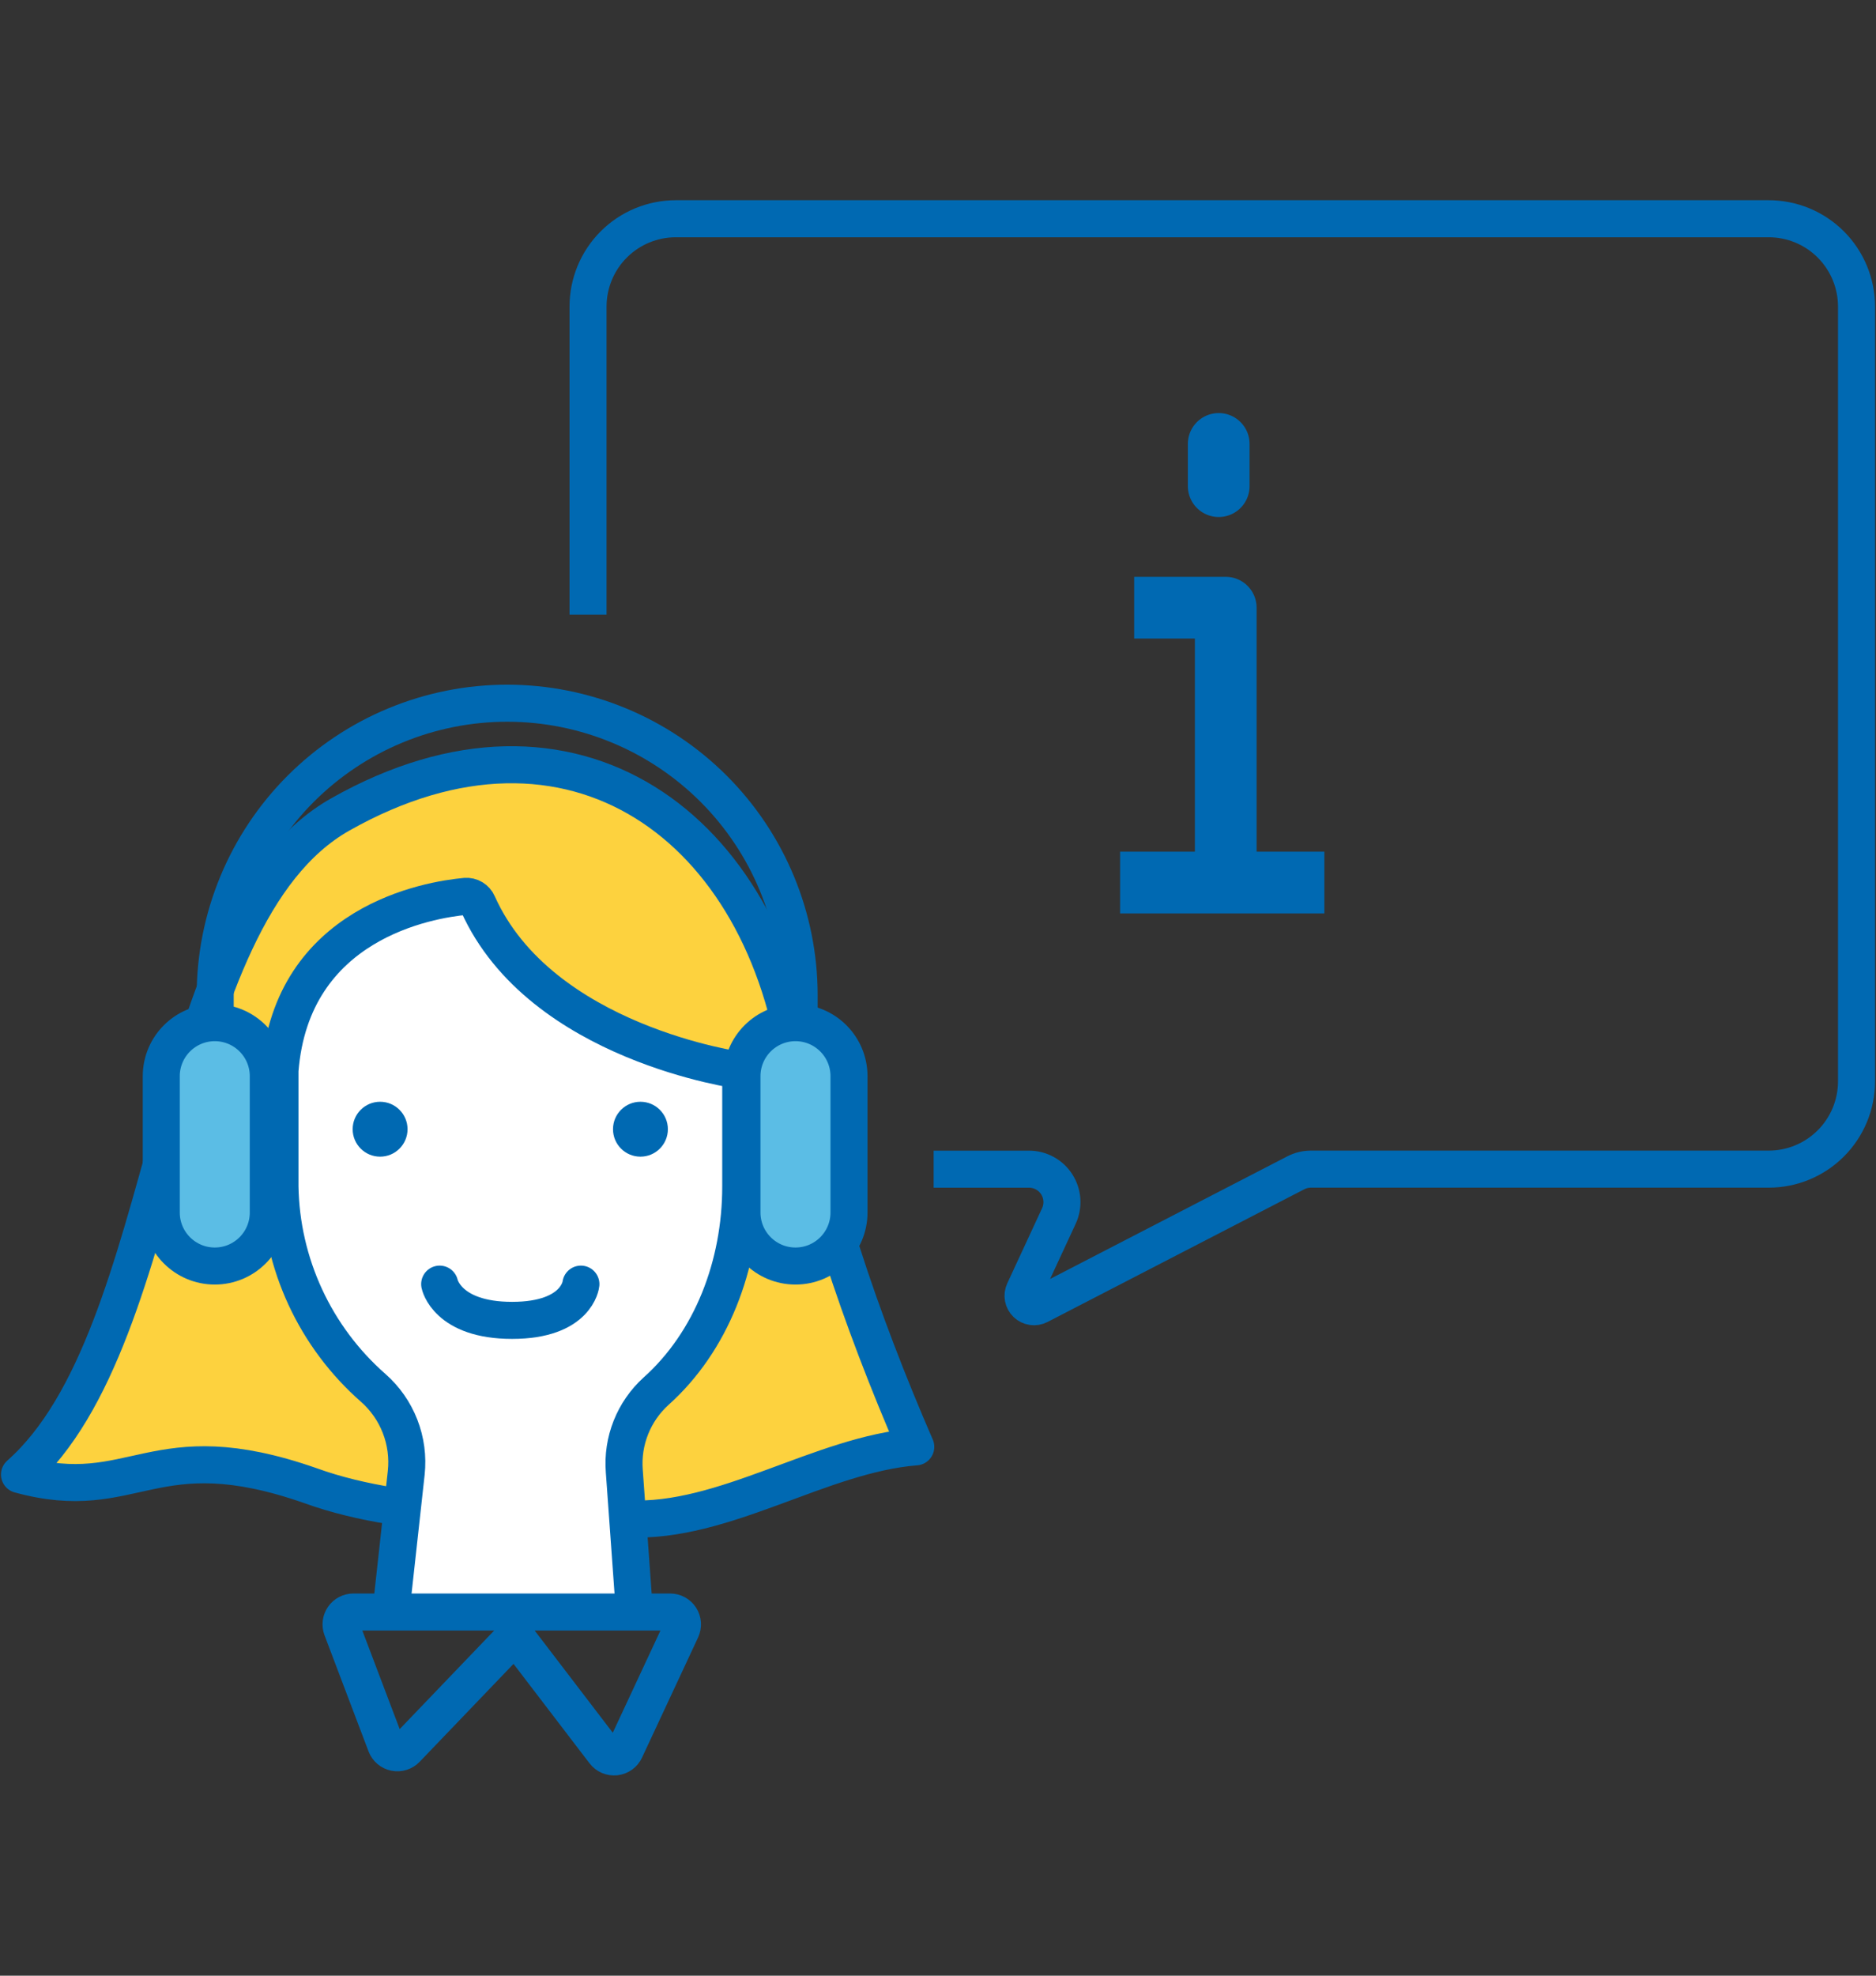
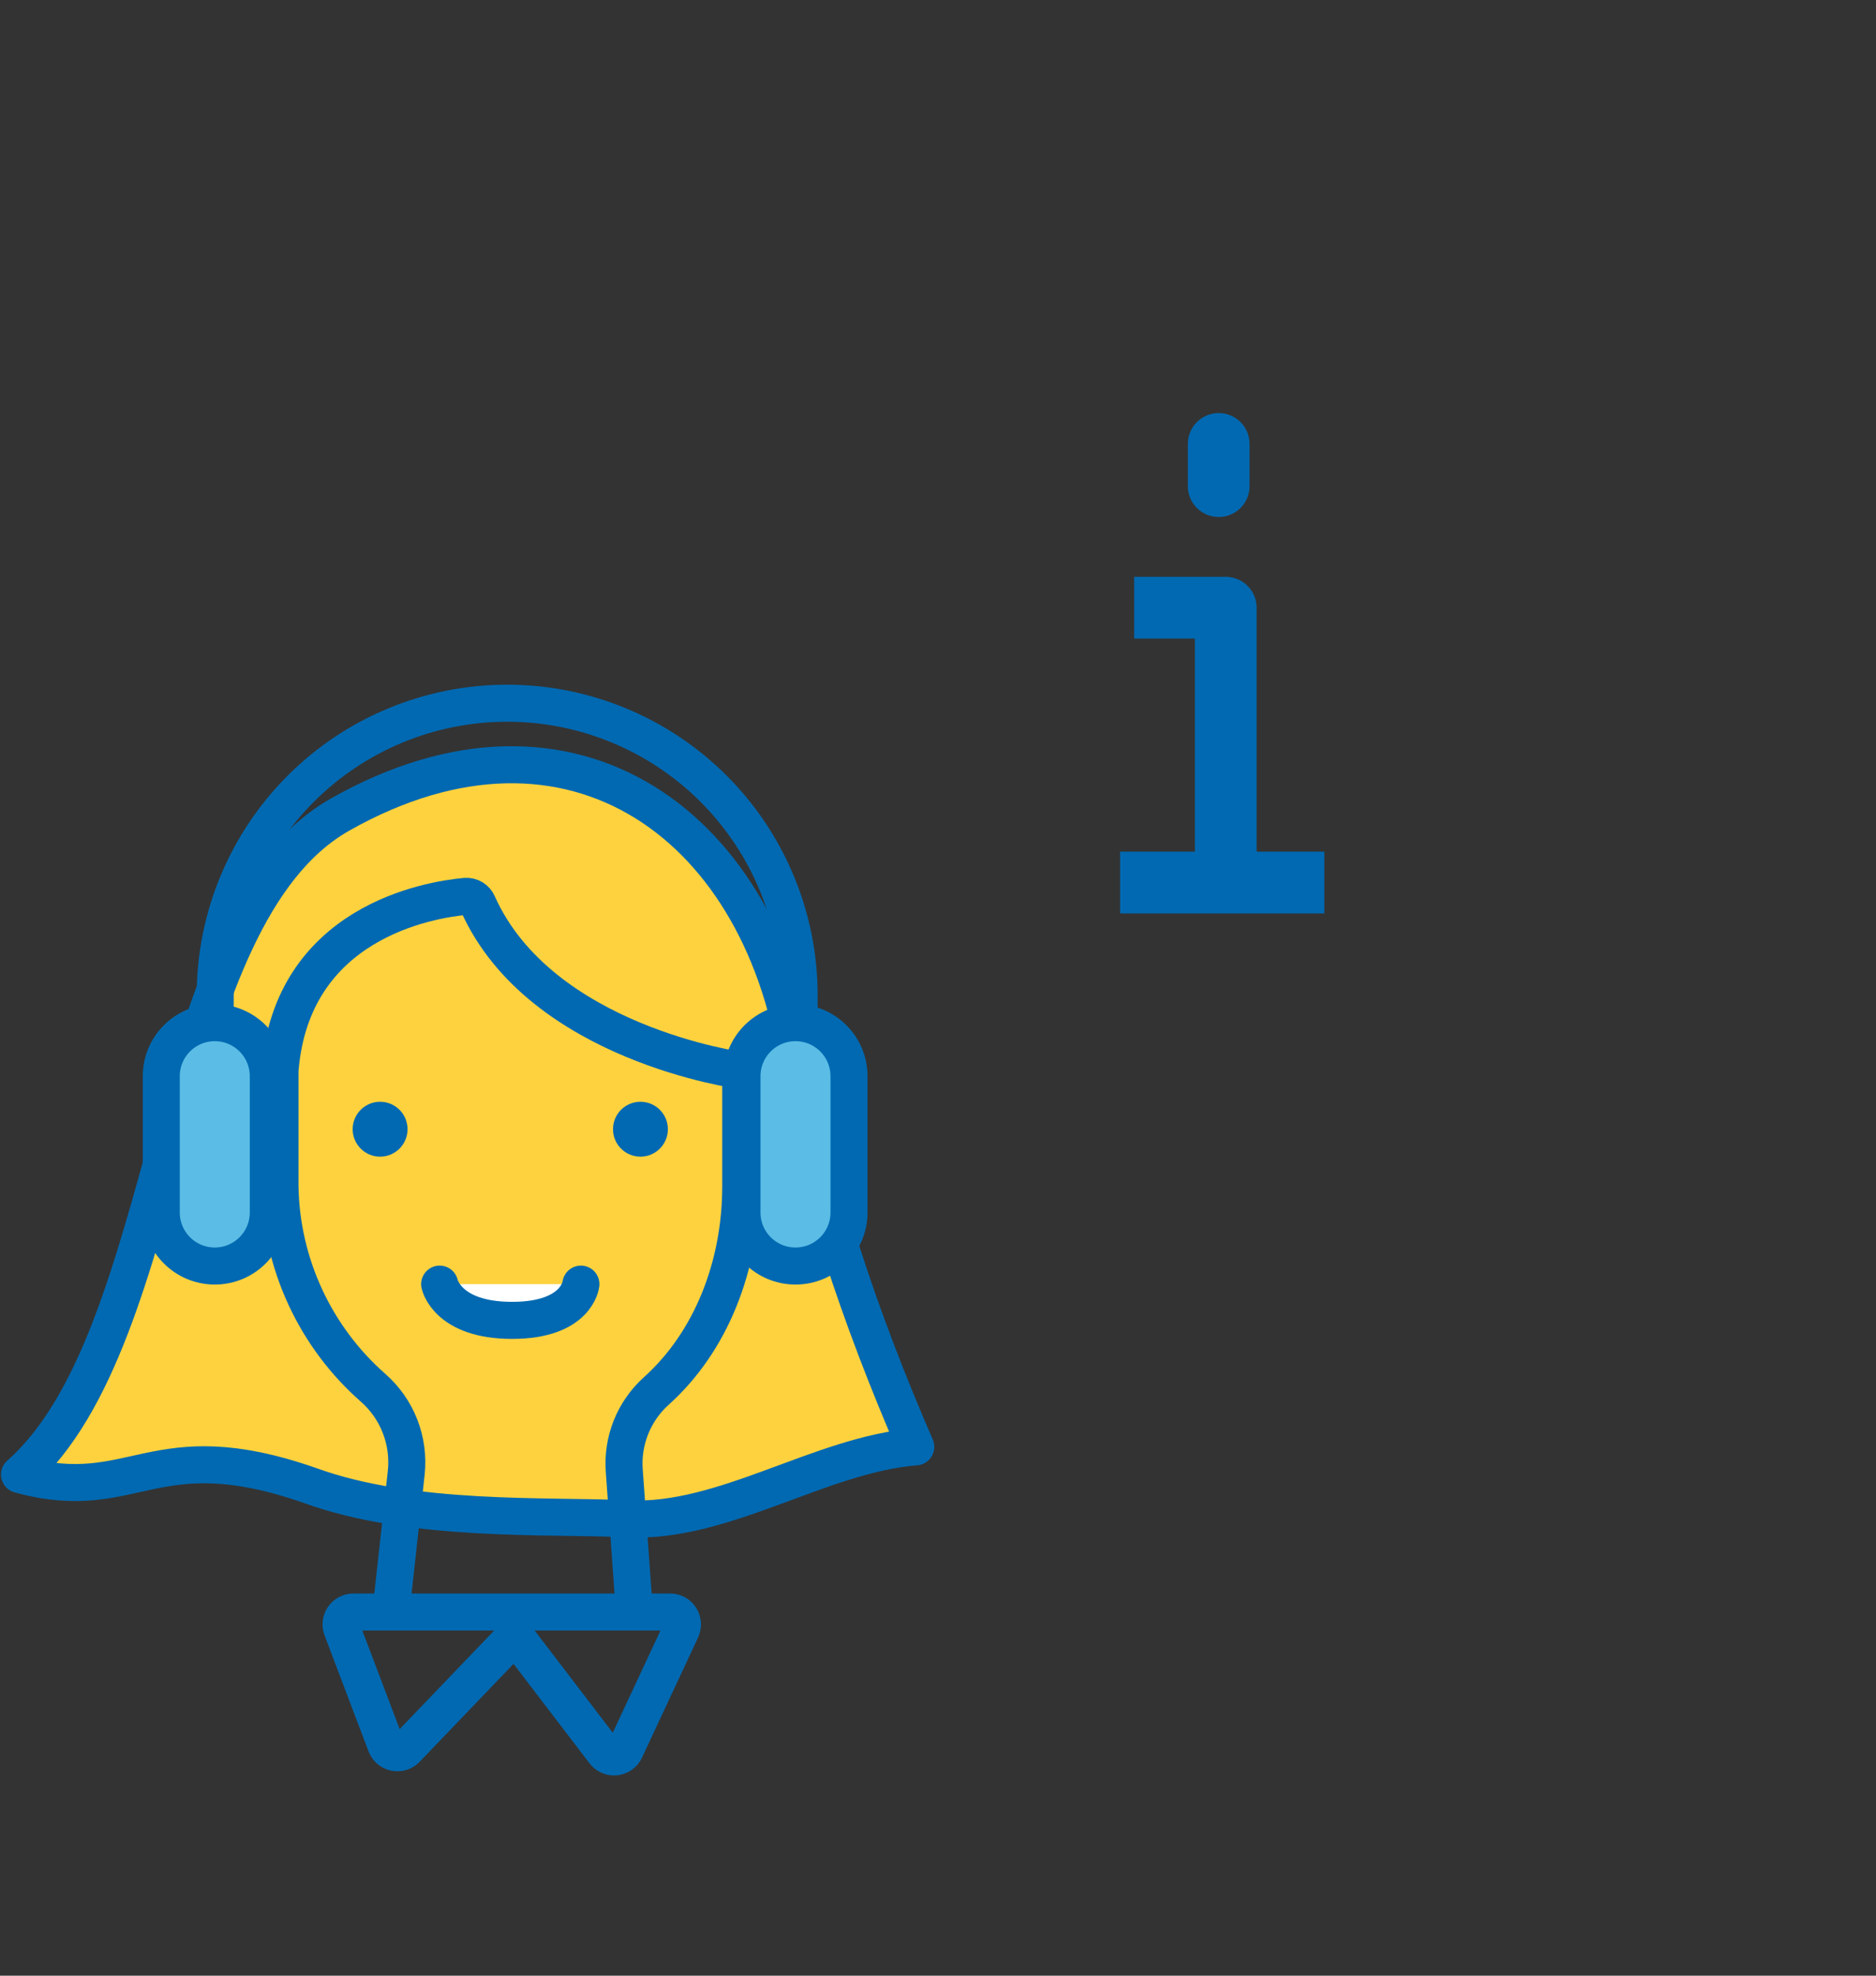
<svg xmlns="http://www.w3.org/2000/svg" viewBox="0 0 152 160" fill="none">
  <rect x="0" y="0" width="152" height="160" fill="#333333" stroke="none" />
  <path d="M25.152 120.315C12.339 115.832 10.934 121.976 1.58 119.415C14.355 108.13 12.83 74.289 27.567 65.96C46.407 55.313 62.096 66.968 64.743 86.916C65.902 95.647 69.717 106.864 74.199 117.174C66.499 117.781 58.656 123.379 50.89 123.001C44.417 122.69 33.435 123.322 25.152 120.315Z" fill="#FDD23E" stroke="#0069B2" stroke-width="3" stroke-linejoin="round" />
  <path d="M64.749 88.536V80.606C64.749 74.332 62.257 68.315 57.821 63.878C53.384 59.442 47.367 56.949 41.093 56.949V56.949C37.986 56.949 34.91 57.561 32.039 58.75C29.169 59.939 26.561 61.681 24.364 63.878C22.167 66.075 20.425 68.683 19.236 71.553C18.047 74.423 17.435 77.5 17.436 80.606V88.536" stroke="#0069B2" stroke-width="3" stroke-miterlimit="10" />
-   <path d="M31.615 131.074L32.915 119.274C33.052 117.996 32.88 116.704 32.413 115.506C31.947 114.308 31.199 113.24 30.233 112.392C27.908 110.351 26.036 107.847 24.736 105.04C23.436 102.233 22.737 99.185 22.684 96.092V86.692C23.631 74.686 34.763 72.863 37.723 72.592C37.93 72.576 38.138 72.624 38.316 72.732C38.495 72.84 38.635 73.001 38.717 73.192C43.79 84.527 60.017 86.692 60.017 86.692V96.092C60.017 102.455 57.649 108.646 53.152 112.669C52.259 113.479 51.563 114.482 51.118 115.601C50.672 116.721 50.489 117.927 50.582 119.128L51.344 129.728" fill="white" />
  <path d="M31.615 131.074L32.915 119.274C33.052 117.996 32.88 116.704 32.413 115.506C31.947 114.308 31.199 113.24 30.233 112.392C27.908 110.351 26.036 107.847 24.736 105.04C23.436 102.233 22.737 99.185 22.684 96.092V86.692C23.631 74.686 34.763 72.863 37.723 72.592C37.93 72.576 38.138 72.624 38.316 72.732C38.495 72.84 38.635 73.001 38.717 73.192C43.79 84.527 60.017 86.692 60.017 86.692V96.092C60.017 102.455 57.649 108.646 53.152 112.669C52.259 113.479 51.563 114.482 51.118 115.601C50.672 116.721 50.489 117.927 50.582 119.128L51.344 129.728" stroke="#0069B2" stroke-width="3" stroke-miterlimit="10" />
  <path d="M28.632 130.549H54.297C54.465 130.549 54.631 130.592 54.778 130.673C54.926 130.754 55.05 130.87 55.141 131.012C55.231 131.154 55.284 131.316 55.295 131.484C55.306 131.652 55.274 131.82 55.203 131.972L50.659 141.708C50.586 141.864 50.475 141.998 50.335 142.098C50.195 142.198 50.032 142.26 49.861 142.279C49.69 142.297 49.517 142.271 49.359 142.204C49.202 142.136 49.064 142.029 48.959 141.892L41.736 132.447L32.919 141.64C32.802 141.762 32.657 141.852 32.495 141.903C32.334 141.953 32.163 141.962 31.997 141.928C31.832 141.894 31.678 141.819 31.549 141.71C31.421 141.6 31.322 141.46 31.262 141.302L27.697 131.902C27.64 131.751 27.621 131.588 27.64 131.428C27.66 131.267 27.718 131.114 27.81 130.981C27.902 130.848 28.025 130.739 28.168 130.664C28.311 130.589 28.471 130.549 28.632 130.549Z" stroke="#0069B2" stroke-width="3" stroke-miterlimit="10" />
  <path d="M21.738 87.156C21.738 84.762 19.797 82.82 17.402 82.82C15.008 82.82 13.066 84.762 13.066 87.156V98.193C13.066 100.588 15.008 102.529 17.402 102.529C19.797 102.529 21.738 100.588 21.738 98.193V87.156Z" fill="#5BBDE5" stroke="#0069B2" stroke-width="3" stroke-miterlimit="10" />
  <path d="M68.789 87.156C68.789 84.762 66.848 82.82 64.453 82.82C62.059 82.82 60.117 84.762 60.117 87.156V98.193C60.117 100.588 62.059 102.529 64.453 102.529C66.848 102.529 68.789 100.588 68.789 98.193V87.156Z" fill="#5BBDE5" stroke="#0069B2" stroke-width="3" stroke-miterlimit="10" />
  <path d="M30.797 93.672C32.025 93.672 33.02 92.677 33.02 91.449C33.02 90.222 32.025 89.226 30.797 89.226C29.57 89.226 28.574 90.222 28.574 91.449C28.574 92.677 29.57 93.672 30.797 93.672Z" fill="#0069B2" />
  <path d="M51.891 93.672C53.119 93.672 54.114 92.677 54.114 91.449C54.114 90.222 53.119 89.226 51.891 89.226C50.663 89.226 49.668 90.222 49.668 91.449C49.668 92.677 50.663 93.672 51.891 93.672Z" fill="#0069B2" />
-   <path d="M75.647 94.685H83.376C83.823 94.685 84.264 94.798 84.657 95.013C85.05 95.228 85.383 95.539 85.624 95.917C85.865 96.294 86.007 96.727 86.037 97.174C86.067 97.621 85.984 98.068 85.796 98.474L82.972 104.563C82.894 104.731 82.87 104.92 82.904 105.102C82.939 105.284 83.029 105.451 83.163 105.579C83.297 105.707 83.467 105.79 83.65 105.817C83.834 105.844 84.021 105.812 84.186 105.727L104.986 94.982C105.364 94.786 105.783 94.683 106.21 94.682H143.31C145.196 94.682 147.005 93.933 148.338 92.599C149.672 91.266 150.422 89.457 150.422 87.57V24.827C150.422 23.893 150.237 22.967 149.879 22.104C149.521 21.241 148.997 20.456 148.336 19.796C147.674 19.135 146.889 18.611 146.026 18.254C145.162 17.898 144.236 17.714 143.302 17.715H54.757C52.87 17.715 51.061 18.465 49.728 19.798C48.394 21.132 47.645 22.941 47.645 24.827V49.774" stroke="#0069B2" stroke-width="3" stroke-miterlimit="10" />
  <path d="M91.894 49.214H99.314V72.043" stroke="#0069B2" stroke-width="5" stroke-linejoin="round" />
  <path d="M90.754 71.472H107.305" stroke="#0069B2" stroke-width="5" stroke-linejoin="round" />
  <path d="M98.744 35.951V39.37" stroke="#0069B2" stroke-width="5" stroke-linecap="round" stroke-linejoin="round" />
  <path d="M35.623 103.995C35.623 103.995 36.21 106.93 41.492 106.93C46.774 106.93 47.067 103.995 47.067 103.995" fill="white" />
  <path d="M35.623 103.995C35.623 103.995 36.21 106.93 41.492 106.93C46.774 106.93 47.067 103.995 47.067 103.995" stroke="#0069B2" stroke-width="3" stroke-miterlimit="10" stroke-linecap="round" />
</svg>